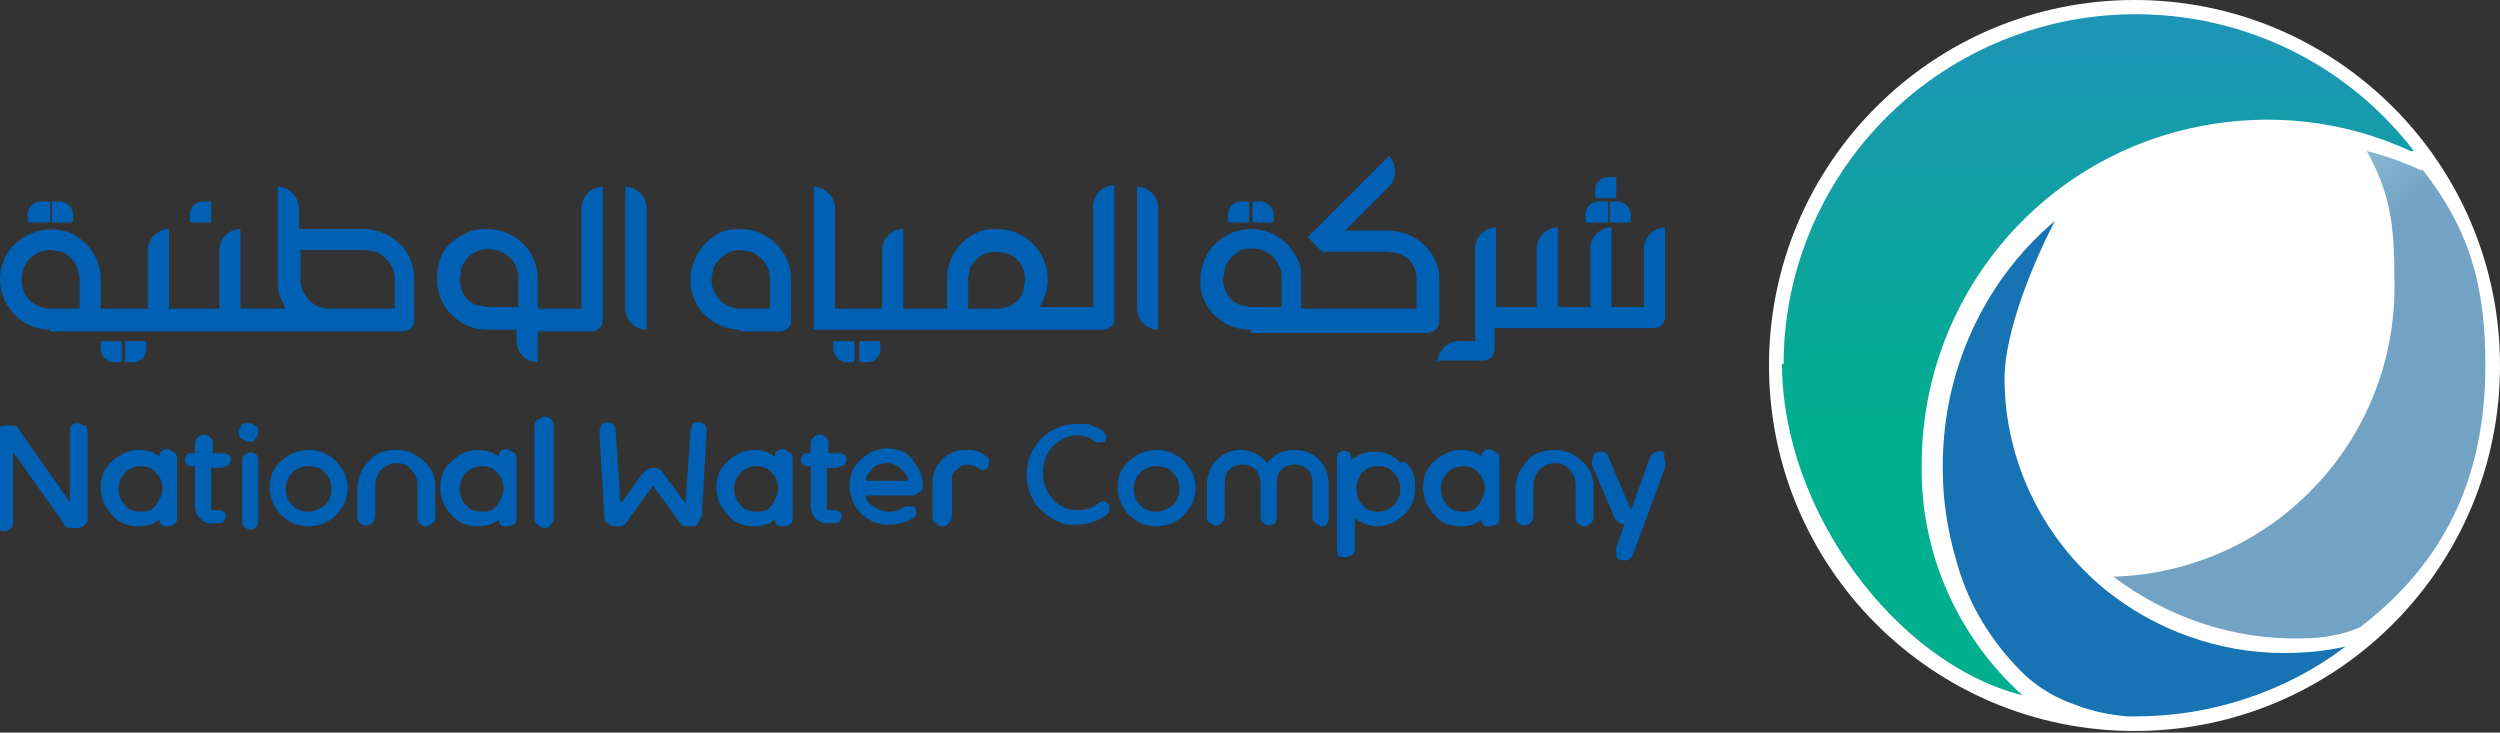
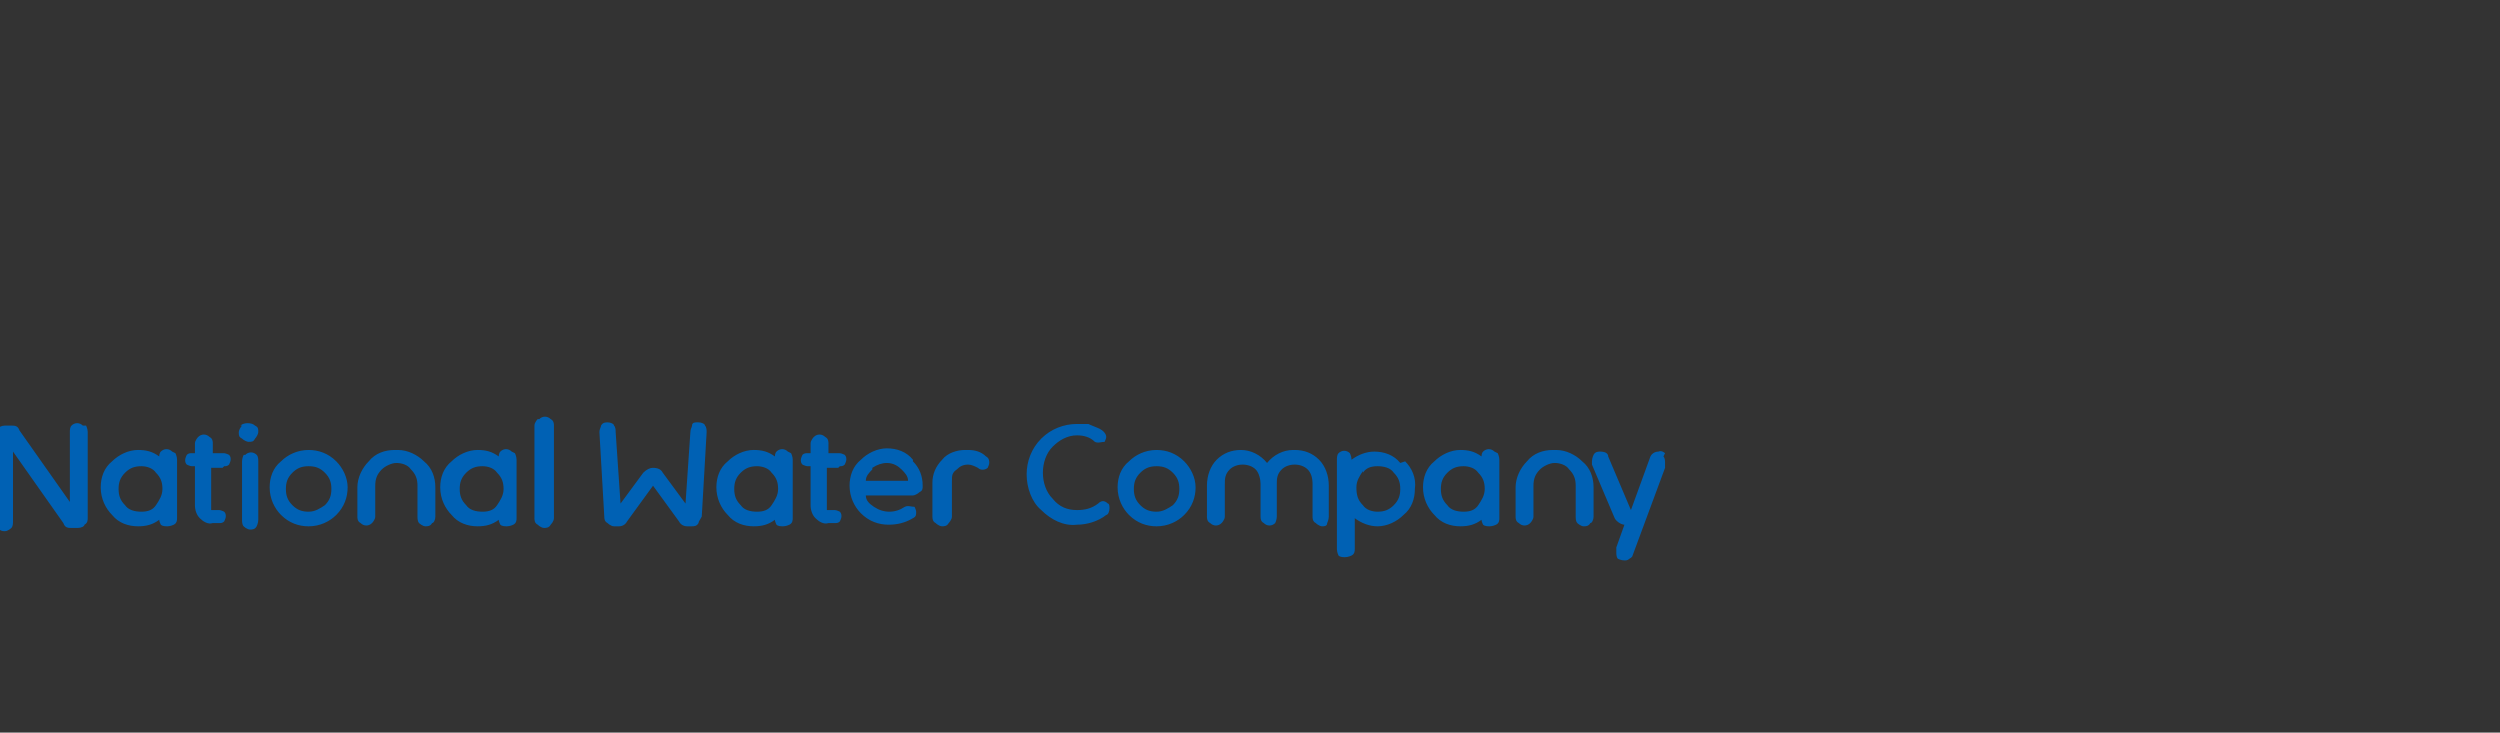
<svg xmlns="http://www.w3.org/2000/svg" id="Layer_1" version="1.1" viewBox="0 0 153.9 45.1">
  <rect x="0" y="0" width="153.9" height="45.1" fill="#333333" stroke="none" />
  <defs>
    <style>
      .st0 {
        fill: #1773b3;
      }

      .st1 {
        fill: url(#linear-gradient1);
      }

      .st2 {
        fill: url(#linear-gradient);
      }

      .st3 {
        fill: #0061b4;
      }

      .st4 {
        fill: #fff;
      }
    </style>
    <linearGradient id="linear-gradient" x1="-881.2" y1="546.4" x2="-880.9" y2="545.9" gradientTransform="translate(20312.1 16451.5) scale(22.9 -30.1)" gradientUnits="userSpaceOnUse">
      <stop offset="0" stop-color="#d3f0f9" />
      <stop offset=".4" stop-color="#a2d0e0" />
      <stop offset="1" stop-color="#72a3c4" />
    </linearGradient>
    <linearGradient id="linear-gradient1" x1="-896.3" y1="550.5" x2="-896.3" y2="551.9" gradientTransform="translate(34909.4 23148) scale(38.8 -42)" gradientUnits="userSpaceOnUse">
      <stop offset="0" stop-color="#00af8d" />
      <stop offset=".6" stop-color="#288bc5" />
      <stop offset="1" stop-color="#11448c" />
    </linearGradient>
  </defs>
  <g id="FooterLogo">
    <g id="Group_20192">
      <g id="Group_20185">
        <g id="logo">
-           <circle id="Path_2" class="st4" cx="131.4" cy="22.5" r="22.5" />
-           <path id="Path_3" class="st0" d="M140.6,40.2c-4,0-7.9-1.4-11-3.9-3.9-3.2-6.2-8-6.2-13,0-2.9,1.8-7.2,3.1-9.7-4.5,3.8-7,9.5-6.9,15.4,0,1.8.3,3.7.8,5.4.7,2.7,2.2,5.2,4.3,7.2.9.8,1.9,1.4,3.1,1.8,1,.4,2.1.6,3.1.7h.1c.2,0,.3,0,.5,0,4.6,0,9.2-1.5,12.9-4.3-1.3.3-2.6.4-3.9.4Z" />
-           <path id="Path_4" class="st2" d="M149.1,10.5c-1.1-.5-2.2-.9-3.4-1.2,1.5,2.7,1.7,4.7,1.7,8,.2,9.8-7.5,17.9-17.3,18.2,3.3,2.5,7.4,3.9,11.6,3.8,1.2,0,2.5-.2,3.6-.7,5.1-3.9,7.7-9.1,7.7-16.1,0-5-1-8.4-3.9-12.1Z" />
-           <path id="Path_6" class="st1" d="M109.7,22.4c0,8.9,6.9,18.4,14.8,20.4-4-3.6-6.3-8.8-6.2-14.2,0-10.1,7.1-18.8,17-20.8,4.4-.9,9-.4,13.1,1.5,0,0,.1,0,.2,0-7.3-9.5-20.9-11.2-30.4-3.9-5.3,4.1-8.4,10.4-8.4,17h0Z" />
-           <path id="Path_28032" class="st3" d="M88.5,22.3h0c0-.7.6-1.3,1.3-1.3h1v-5.7c0-.7.6-1.3,1.3-1.3h0v4.9h2.5v-3.6c0-.7.6-1.3,1.3-1.3h0v4.9h2v-3.6c0-.7.6-1.3,1.3-1.3h0v4.9h2v-3.6c0-.7.6-1.3,1.3-1.3h0v5.5c0,.4-.3.7-.7.7h-9.8v1.3c0,.4-.3.7-.7.7h-2.9ZM33.1,22.3c-.7,0-1.3-.6-1.3-1.3v-.7h-1.8c-1.7,0-3.1-1.4-3.1-3.1s.8-2.4,1.9-2.9c.4-.2.8-.2,1.2-.2.6,0,1.2.2,1.7.5.9.6,1.4,1.5,1.4,2.6v1.8h2.7v-6.2c0-.7.6-1.3,1.3-1.3h0v8.2c0,.2,0,.3-.2.5-.1.1-.3.2-.4.2h-3.4v2h0ZM29,15.7c-.3.2-.5.5-.6.8,0,.2-.1.5-.1.7,0,.7.4,1.4,1.1,1.6.2,0,.5.1.7.1h1.8v-1.8c0-.4-.1-.7-.3-1-.6-.8-1.7-1-2.5-.5,0,0,0,0,0,0h0ZM53.2,22.3h-.2c0,0-.1,0-.1-.1v-1.1c0,0,0-.1.1-.1h1.1c0,0,.1,0,.1.1v.4c0,.4-.3.8-.8.8h-.2ZM52.1,22.3c-.4,0-.8-.4-.8-.8v-.4c0,0,0-.1.1-.1h1.1c0,0,.1,0,.1.1v1.1c0,0,0,.1-.1.1h-.4ZM7.8,22.3c0,0-.1,0-.1-.1h0v-1.1c0,0,0-.1.1-.1h1.1c0,0,.1,0,.1.1v.4c0,.4-.3.8-.8.8h-.4ZM7,22.3c-.4,0-.8-.4-.8-.8v-.4c0,0,0-.1.1-.1h1.1c0,0,.1,0,.1.1v1.1c0,0,0,.1-.1.1h-.5ZM77,20.3c-1.3,0-2.4-.7-2.9-1.9-.2-.4-.2-.8-.2-1.2,0-1.7,1.4-3.1,3.1-3.1,1.3,0,2.4.8,2.9,1.9.2.4.2.8.2,1.2v1.8h7.1v-1.8c0-.4-.1-.7-.3-1-.2-.3-.5-.5-.8-.6-.2,0-.5-.1-.7-.1h-4l-.9-.9,5-5h0c.5.5.5,1.4,0,1.9l-2.7,2.7h2.7c1.3,0,2.4.8,2.9,1.9.2.4.2.8.2,1.2v2.5c0,.4-.3.6-.7.7h-10.9ZM76,15.7c-.3.2-.5.5-.6.8,0,.2-.1.5-.1.7,0,.4.1.7.3,1,.2.3.5.5.8.6.2,0,.5.1.7.1h1.8v-1.8c0-.4-.1-.7-.3-1-.3-.5-.9-.8-1.5-.8-.4,0-.7,0-1,.3h0ZM36.5,20.3h0ZM3.1,20.3C1.4,20.3,0,18.9,0,17.2c0-.6.2-1.2.5-1.7,1-1.4,2.9-1.8,4.3-.9.9.6,1.4,1.6,1.4,2.6v1.8h2.9v-3.6c0-.7.6-1.3,1.3-1.3h0v4.9h3.1v-3.6c0-.7.6-1.3,1.3-1.3h0v4.9h2.8c-.1-.2-.2-.4-.3-.6-.2-.4-.2-.8-.2-1.2v-5.7c.7,0,1.3.6,1.3,1.3v1.3h0s4,0,4,0c.6,0,1.2.2,1.7.5.9.6,1.4,1.5,1.4,2.6v2.5c0,.2,0,.3-.2.5-.1.1-.3.2-.5.2H3.1ZM18.5,17.2c0,.4.1.7.3,1,.3.5.9.8,1.5.8h4v-1.8c0-.4-.1-.7-.3-1-.2-.3-.5-.5-.8-.7-.2,0-.5-.1-.7-.1h-4v1.8ZM2.1,15.7c-.8.5-1,1.7-.5,2.5,0,0,0,0,0,0,.3.5.9.8,1.5.8h1.8v-1.8c0-.7-.4-1.4-1.1-1.7-.2,0-.5-.1-.7-.1-.4,0-.7.1-1,.3h0ZM45.6,20.3c-.6,0-1.2-.2-1.7-.5-.9-.6-1.4-1.5-1.4-2.6s.7-2.4,1.9-2.9c.4-.2.8-.2,1.2-.2,1.7,0,3.1,1.4,3.1,3.1h0v2.5c0,.2,0,.3-.2.5-.1.1-.3.2-.5.2h-2.5ZM44.6,15.7c-.3.2-.5.5-.7.8,0,.2-.1.5-.1.7,0,.4.1.7.3,1,.3.5.9.8,1.5.8h1.8v-1.8c0-.4-.1-.7-.3-1-.2-.3-.5-.5-.8-.7-.2,0-.5-.1-.7-.1-.4,0-.7.1-1,.3h0ZM67,20.3h-16.9v-8.8h0c.7,0,1.3.6,1.3,1.3v6.2h2.9v-3.6c0-.7.6-1.3,1.3-1.3h0v4.9h2.7v-1.8c0-1.3.7-2.4,1.9-2.9.4-.2.8-.2,1.2-.2,1.7,0,3.1,1.4,3.1,3.1,0,.6-.2,1.2-.5,1.7h0s3.3,0,3.3,0v-6.2c0-.7.6-1.3,1.3-1.3h0v8.2c0,.2,0,.3-.2.5-.1.1-.3.2-.5.2h-.9ZM60.4,15.7c-.3.2-.5.5-.7.8,0,.2-.1.5-.1.7v1.8h1.8c.7,0,1.4-.4,1.6-1.1,0-.2.1-.5.1-.7,0-.4-.1-.7-.3-1-.2-.3-.5-.5-.8-.6-.2,0-.5-.1-.7-.1-.4,0-.7.1-1,.3h0ZM71.3,20.3h0c-.7,0-1.3-.6-1.3-1.3v-7.5c.7,0,1.3.6,1.3,1.3v7.5h0ZM39.8,20.3h0c-.7,0-1.3-.6-1.3-1.3v-7.5c.7,0,1.3.6,1.3,1.3v7.5h0ZM99.2,13.7c0,0-.1,0-.1-.1h0v-1.1c0,0,0-.1.1-.1h.4c.4,0,.8.4.8.8v.4c0,0,0,.1-.1.1h-1.1ZM97.7,13.7c0,0-.1,0-.1-.1h0v-.4c0-.4.3-.8.8-.8h.5c0,0,.1,0,.1.1h0v1.1c0,0,0,.1-.1.1h-1.1ZM77.2,13.7c0,0-.1,0-.1-.1h0v-1.1c0,0,0-.1.1-.1h.4c.4,0,.8.4.8.8v.4c0,0,0,.1-.1.1h-1.1ZM75.7,13.7c0,0-.1,0-.1-.1h0v-.4c0-.4.3-.8.8-.8h.4c0,0,.1,0,.1.1v1.1c0,0,0,.1-.1.1h-1.1ZM11.8,13.7c0,0-.1,0-.1-.1h0v-.4c0-.4.3-.8.8-.8h.4c0,0,.1,0,.1.1h0v1.1c0,0,0,.1-.1.1h-1.1ZM3.3,13.7c0,0-.1,0-.1-.1h0v-1.1c0,0,0-.1.1-.1h.4c.4,0,.8.4.8.8v.4c0,0,0,.1-.1.1h-1.1ZM1.8,13.7c0,0-.1,0-.1-.1v-.4c0-.4.3-.8.8-.8h.5c0,0,.1,0,.1.1v1.1c0,0,0,.1-.1.1h-1.1ZM98.3,12.2c0,0-.1,0-.1-.1v-.4c0-.4.3-.8.8-.8h.4c0,0,.1,0,.1.1v1.1c0,0,0,.1-.1.1h-1.1Z" />
          <path id="Path_3473" class="st3" d="M102.5,27.9c0,0-.2-.2-.4-.1-.2,0-.4.1-.5.3l-1.2,3.3-1.4-3.3c0-.2-.2-.3-.5-.3-.1,0-.3,0-.4.2,0,0-.1.2-.1.4,0,0,0,.1,0,.2l1.4,3.3c.1.2.4.4.6.4l-.5,1.4c0,0,0,.2,0,.3,0,.1,0,.3.1.4,0,0,.2.1.4.1.1,0,.2,0,.3-.1,0,0,.2-.1.2-.2l2-5.4c0,0,0-.2,0-.3,0-.1,0-.3-.1-.4M95.6,27.7c-.6,0-1.2.2-1.6.7-.4.4-.7,1-.7,1.6v1.8c0,.1,0,.3.2.4.2.2.5.2.7,0,0,0,0,0,0,0,0,0,.2-.2.2-.4v-1.9c0-.4.1-.7.4-1,.2-.2.6-.4.9-.4.3,0,.7.1.9.4.3.3.4.6.4,1v1.9c0,.1,0,.3.1.4,0,0,.2.2.4.2.1,0,.3,0,.4-.2.1,0,.2-.2.2-.4v-1.8c0-.6-.2-1.2-.7-1.6-.4-.4-1-.7-1.6-.7M91,31.1c.2-.3.4-.6.4-1,0-.4-.1-.7-.4-1-.2-.3-.6-.4-.9-.4-.4,0-.7.1-1,.4-.3.3-.4.6-.4,1,0,.4.1.7.4,1,.2.3.6.4,1,.4.4,0,.7-.1.9-.4M92.2,27.9c0,0,.1.2.1.4v3.6c0,.1,0,.3-.2.4,0,0-.2.1-.4.1-.1,0-.3,0-.4-.1,0,0-.1-.2-.1-.3-.4.3-.8.4-1.3.4-.6,0-1.2-.2-1.6-.7-.4-.4-.7-1-.7-1.7,0-.6.2-1.2.7-1.6.4-.4,1-.7,1.6-.7.5,0,.9.1,1.3.4,0,0,0-.2.1-.3.2-.2.5-.2.7,0,0,0,0,0,0,0M83.9,29c-.2.3-.4.6-.4,1h0c0,.5.1.8.4,1.1.2.3.6.4.9.4.4,0,.7-.1,1-.4.3-.3.4-.6.4-1,0-.4-.1-.7-.4-1-.2-.3-.6-.4-1-.4-.4,0-.7.1-.9.4M86.5,28.4c.4.4.7,1,.6,1.7,0,.6-.2,1.2-.7,1.6-.4.4-1,.7-1.6.7-.5,0-1-.2-1.4-.5v1.9c0,.1,0,.3-.2.4,0,0-.2.1-.4.1-.1,0-.3,0-.4-.1,0,0-.1-.2-.1-.4v-5.5c0-.1,0-.3.1-.4.2-.2.5-.2.7,0,0,0,.1.2.1.4.4-.3.9-.5,1.4-.5.6,0,1.2.2,1.6.7M79.6,27.7c-.6,0-1.2.3-1.6.8-.4-.5-1-.8-1.6-.8-.6,0-1.1.2-1.5.6-.4.4-.6,1-.6,1.6v1.9c0,.1,0,.3.2.4.2.2.5.2.7,0,0,0,0,0,0,0,0,0,.2-.2.2-.4v-2c0-.3,0-.6.3-.9.2-.2.5-.3.8-.3.3,0,.6.1.8.3.2.2.3.6.3.9v2c0,.1,0,.3.2.4.2.2.5.2.7,0,0,0,0,0,0,0,0,0,.1-.2.1-.4v-2c0-.3,0-.6.3-.9.2-.2.5-.3.8-.3.3,0,.6.1.8.3.2.2.3.5.3.9v2c0,.1,0,.3.2.4,0,0,.2.2.4.2.1,0,.3,0,.3-.2,0,0,.1-.2.1-.4v-1.9c0-.6-.2-1.2-.6-1.6-.4-.4-.9-.6-1.5-.6M72.2,31.1c.3-.3.4-.6.4-1,0-.4-.1-.7-.4-1-.3-.3-.6-.4-1-.4-.4,0-.7.1-1,.4-.3.3-.4.6-.4,1,0,.4.1.7.4,1,.3.3.6.4,1,.4.4,0,.7-.2,1-.4M72.9,28.4c.4.4.7,1,.7,1.6,0,.6-.2,1.2-.7,1.7-.4.4-1,.7-1.7.7-.6,0-1.2-.2-1.7-.7-.4-.4-.7-1-.7-1.7,0-.6.2-1.2.7-1.6.4-.4,1-.7,1.7-.7.6,0,1.2.2,1.7.7M67.6,31c-.4.3-.8.4-1.3.4-.6,0-1.1-.2-1.5-.7-.4-.4-.6-1-.6-1.6,0-.6.2-1.2.6-1.6.4-.4.9-.7,1.5-.7.4,0,.8.1,1.1.4.2.1.4,0,.6,0,0,0,.1-.2.1-.3,0-.2-.2-.4-.4-.5-.2-.1-.5-.2-.7-.3-.2,0-.5,0-.7,0-.8,0-1.6.3-2.2.9-.6.6-.9,1.4-.9,2.2,0,.8.3,1.7.9,2.2.6.6,1.4,1,2.2.9.6,0,1.3-.2,1.8-.6.1,0,.2-.2.2-.4,0-.1,0-.3-.1-.3-.2-.2-.4-.2-.6,0M59.4,27.7c-.5,0-1.1.2-1.4.6-.4.4-.6.9-.6,1.4v2.1c0,.1,0,.3.2.4,0,0,.2.2.4.2.1,0,.3,0,.4-.2,0,0,.2-.2.2-.4v-2.2c0-.3,0-.5.3-.7.2-.2.4-.3.7-.3.2,0,.4.1.6.2.2.2.5.1.6,0,0,0,.1-.2.1-.3,0-.1,0-.3-.2-.4-.3-.3-.7-.4-1.1-.4M53.7,28.9c-.2.2-.4.4-.4.7h2.6c0-.3-.2-.5-.4-.7-.2-.2-.5-.4-.9-.4-.3,0-.6.1-.9.3M56.2,28.4c.4.4.6.9.6,1.5,0,.2,0,.3-.2.4-.1.1-.3.2-.4.2h-2.9c0,.3.2.5.5.7.6.4,1.3.4,1.9,0,.2-.1.4,0,.6,0,0,0,.1.2.1.3,0,.2,0,.3-.2.4-.5.3-1,.4-1.5.4-.6,0-1.2-.2-1.7-.7-.4-.4-.7-1-.7-1.7,0-.6.2-1.2.7-1.6.4-.4,1-.7,1.6-.7.6,0,1.2.2,1.6.7M51.7,28.7c.1,0,.2,0,.3-.1,0,0,.1-.2.1-.3,0-.1,0-.2-.1-.3,0,0-.2-.1-.3-.1h-.7v-.6c0-.1,0-.3-.2-.4-.2-.2-.5-.2-.7,0,0,0-.2.2-.2.4v.6h-.2c-.1,0-.2,0-.3.1,0,0-.1.2-.1.3,0,.1,0,.2.1.3,0,0,.2.1.3.1h.2v2.4c0,.3.1.6.3.8.2.2.5.4.8.3h.4c.1,0,.2,0,.3-.1,0,0,.1-.2.1-.3,0-.1,0-.2-.1-.3h0c0,0-.2-.1-.3-.1h-.3c0,0-.1,0-.2,0,0,0,0-.1,0-.2v-2.4h.7ZM47.5,31.1c.2-.3.4-.6.4-1,0-.4-.1-.7-.4-1-.2-.3-.6-.4-.9-.4-.4,0-.7.1-1,.4-.3.3-.4.6-.4,1,0,.4.1.7.4,1,.2.3.6.4,1,.4.4,0,.7-.1.9-.4M48.7,27.9c0,0,.1.2.1.4v3.6c0,.1,0,.3-.2.4,0,0-.2.1-.4.1-.1,0-.3,0-.4-.1,0,0-.1-.2-.1-.3-.4.3-.8.4-1.3.4-.6,0-1.2-.2-1.6-.7-.4-.4-.7-1-.7-1.7,0-.6.2-1.2.7-1.6.4-.4,1-.7,1.6-.7.5,0,.9.1,1.3.4,0,0,0-.2.1-.3.2-.2.5-.2.7,0,0,0,0,0,0,0M42.9,26c-.1,0-.3,0-.3.2,0,.1-.1.2-.1.4l-.3,4.4-1.4-1.9c-.1-.2-.3-.3-.6-.3-.2,0-.4.1-.6.3l-1.4,1.9-.3-4.4c0-.1,0-.3-.1-.4,0-.1-.2-.2-.4-.2-.1,0-.3,0-.4.2,0,.1-.1.2-.1.4l.3,5.2c0,.1,0,.3.2.4,0,0,.2.2.4.2h.3c.2,0,.4-.1.5-.3l1.6-2.2,1.6,2.2c.1.2.3.3.5.3h.3c.1,0,.3,0,.4-.2,0-.1.1-.2.2-.4l.3-5.2h0c0-.1,0-.3-.1-.4,0-.1-.2-.2-.4-.2M33.1,25.8c0,0-.2.2-.2.4v5.7c0,.1,0,.3.2.4,0,0,.2.2.4.2.1,0,.3,0,.4-.2,0,0,.2-.2.2-.4v-5.7c0-.1,0-.3-.2-.4-.2-.2-.5-.2-.7,0,0,0,0,0,0,0M30.6,31.1c.2-.3.4-.6.4-1,0-.4-.1-.7-.4-1-.2-.3-.6-.4-.9-.4-.4,0-.7.1-1,.4-.3.3-.4.6-.4,1,0,.4.1.7.4,1,.2.3.6.4,1,.4.4,0,.7-.1.9-.4M31.7,27.9c0,0,.1.2.1.4v3.6c0,.1,0,.3-.2.4,0,0-.2.1-.4.1-.1,0-.3,0-.4-.1,0,0-.1-.2-.1-.3-.4.3-.8.4-1.3.4-.6,0-1.2-.2-1.6-.7-.4-.4-.7-1-.7-1.7,0-.6.2-1.2.7-1.6.4-.4,1-.7,1.6-.7.5,0,.9.1,1.3.4,0,0,0-.2.1-.3.2-.2.5-.2.7,0,0,0,0,0,0,0M24.3,27.7c-.6,0-1.2.2-1.6.7-.4.4-.7,1-.7,1.6v1.8c0,.1,0,.3.2.4.2.2.5.2.7,0,0,0,0,0,0,0,0,0,.2-.2.2-.4v-1.9c0-.4.1-.7.4-1,.2-.2.6-.4.9-.4.3,0,.7.1.9.4.3.3.4.6.4,1v1.9c0,.1,0,.3.1.4,0,0,.2.2.4.2.1,0,.3,0,.4-.2.1,0,.2-.2.2-.4v-1.8c0-.6-.2-1.2-.7-1.6-.4-.4-1-.7-1.6-.7M20,31.1c.3-.3.4-.6.4-1,0-.4-.1-.7-.4-1-.3-.3-.6-.4-1-.4-.4,0-.7.1-1,.4-.3.3-.4.6-.4,1,0,.4.1.7.4,1,.3.3.6.4,1,.4.4,0,.7-.2,1-.4M20.7,28.4c.4.4.7,1,.7,1.6,0,.6-.2,1.2-.7,1.7-.4.4-1,.7-1.7.7-.6,0-1.2-.2-1.7-.7-.4-.4-.7-1-.7-1.7,0-.6.2-1.2.7-1.6.4-.4,1-.7,1.7-.7.6,0,1.2.2,1.7.7M14.9,26.2c-.1.1-.2.3-.2.4,0,.2,0,.3.2.4.1.1.3.2.4.2.2,0,.3,0,.4-.2.1-.1.2-.3.2-.4,0-.2,0-.3-.2-.4-.2-.2-.7-.2-.9,0,0,0,0,0,0,0M15,28c0,0-.1.2-.1.4v3.6c0,.1,0,.3.1.4,0,0,.2.2.4.2.1,0,.3,0,.4-.2,0,0,.1-.2.1-.4v-3.6c0-.1,0-.3-.1-.4-.2-.2-.5-.2-.7,0,0,0,0,0,0,0M13.8,28.7c.1,0,.2,0,.3-.1,0,0,.1-.2.1-.3,0-.1,0-.2-.1-.3,0,0-.2-.1-.3-.1h-.7v-.6c0-.1,0-.3-.2-.4-.2-.2-.5-.2-.7,0,0,0-.2.2-.2.4v.6h-.2c-.1,0-.2,0-.3.1,0,0-.1.2-.1.3,0,.1,0,.2.1.3,0,0,.2.1.3.1h.2v2.4c0,.3.1.6.3.8.2.2.5.4.8.3h.4c.1,0,.2,0,.3-.1,0,0,.1-.2.1-.3,0-.1,0-.2-.1-.3h0c0,0-.2-.1-.3-.1h-.3c0,0-.1,0-.2,0,0,0,0-.1,0-.2v-2.4h.7ZM9.6,31.1c.2-.3.4-.6.4-1,0-.4-.1-.7-.4-1-.2-.3-.6-.4-.9-.4-.4,0-.7.1-1,.4-.3.3-.4.6-.4,1,0,.4.1.7.4,1,.2.3.6.4,1,.4.4,0,.7-.1.9-.4M10.8,27.9c0,0,.1.2.1.4v3.6c0,.1,0,.3-.2.4,0,0-.2.1-.4.1-.1,0-.3,0-.4-.1,0,0-.1-.2-.1-.3-.4.3-.8.4-1.3.4-.6,0-1.2-.2-1.6-.7-.4-.4-.7-1-.7-1.7,0-.6.2-1.2.7-1.6.4-.4,1-.7,1.6-.7.5,0,.9.1,1.3.4,0,0,0-.2.1-.3.2-.2.5-.2.7,0,0,0,0,0,0,0M5.3,26.2c0,0,.1.2.1.4v5.3c0,.1,0,.3-.2.4,0,.1-.2.2-.4.2h-.4c-.2,0-.4,0-.5-.3l-3.1-4.4v4.3c0,.1,0,.3-.1.4,0,0-.2.2-.4.2-.1,0-.3,0-.4-.2,0,0-.1-.2-.1-.4v-5.3c0-.1,0-.3.1-.4,0-.1.2-.2.4-.2h.4c.2,0,.4,0,.5.3l3.1,4.4v-4.3c0-.1,0-.3.1-.4.2-.2.5-.2.7,0,0,0,0,0,0,0" />
        </g>
      </g>
    </g>
  </g>
</svg>